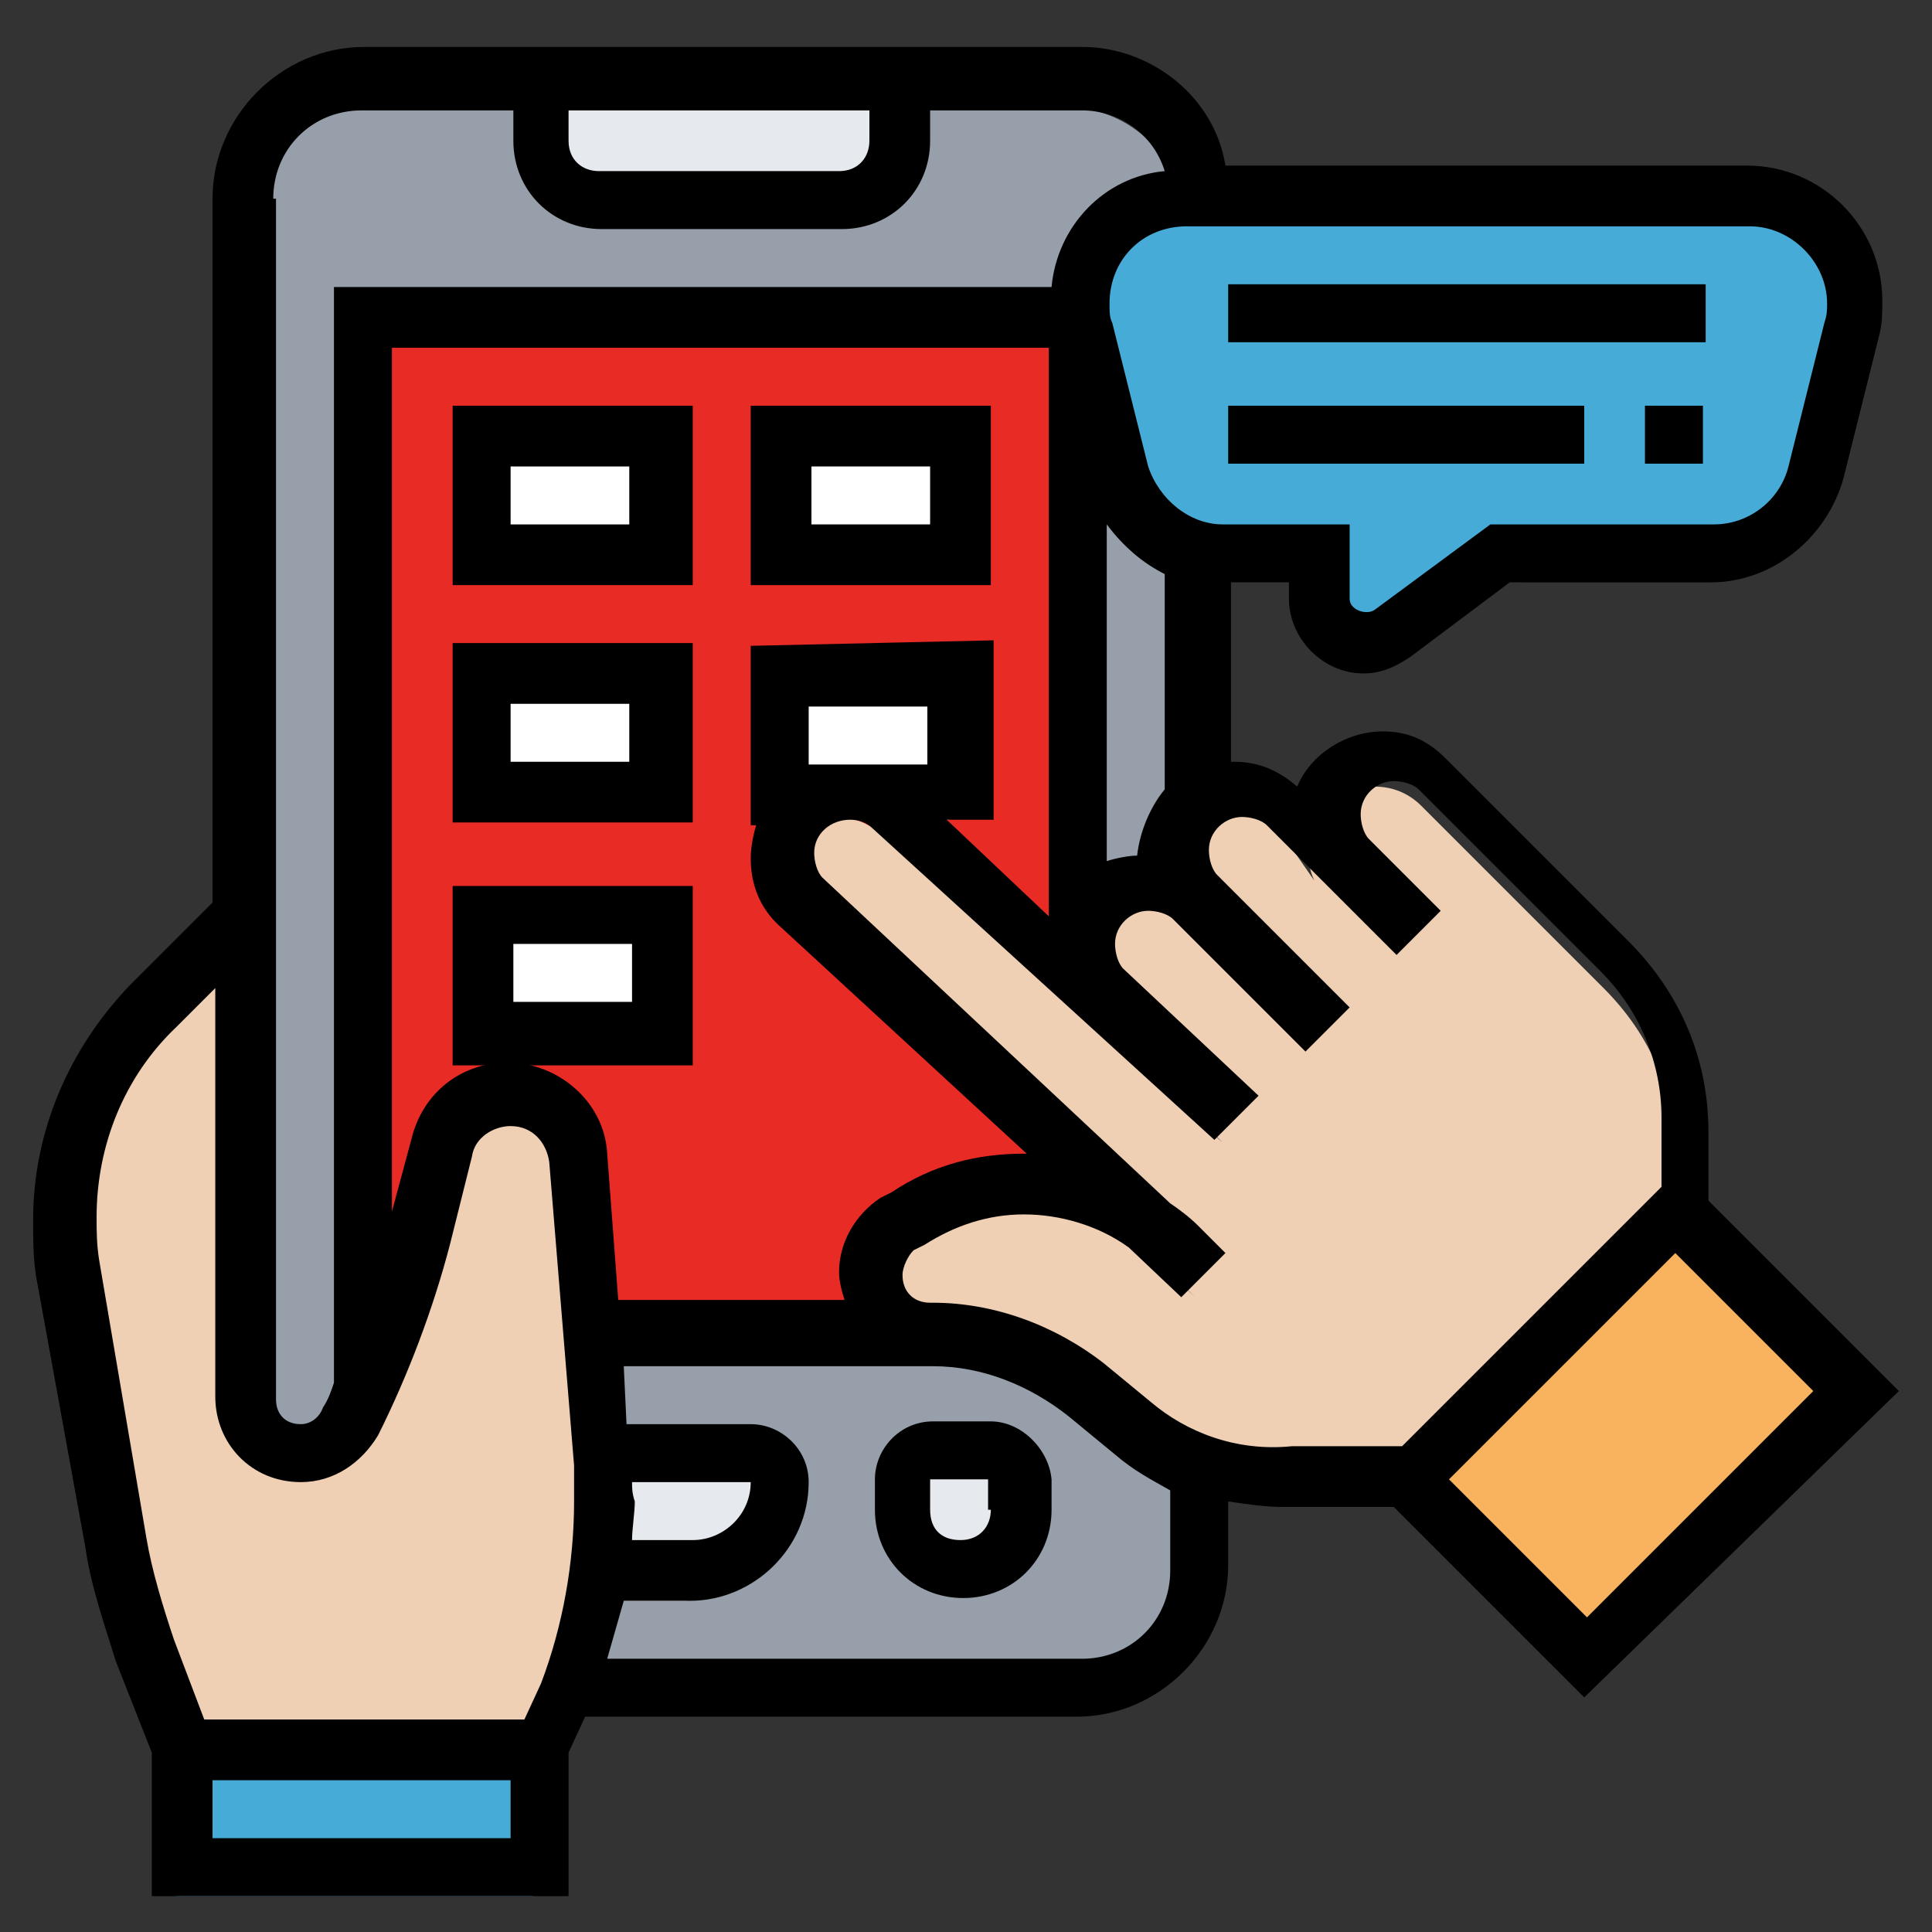
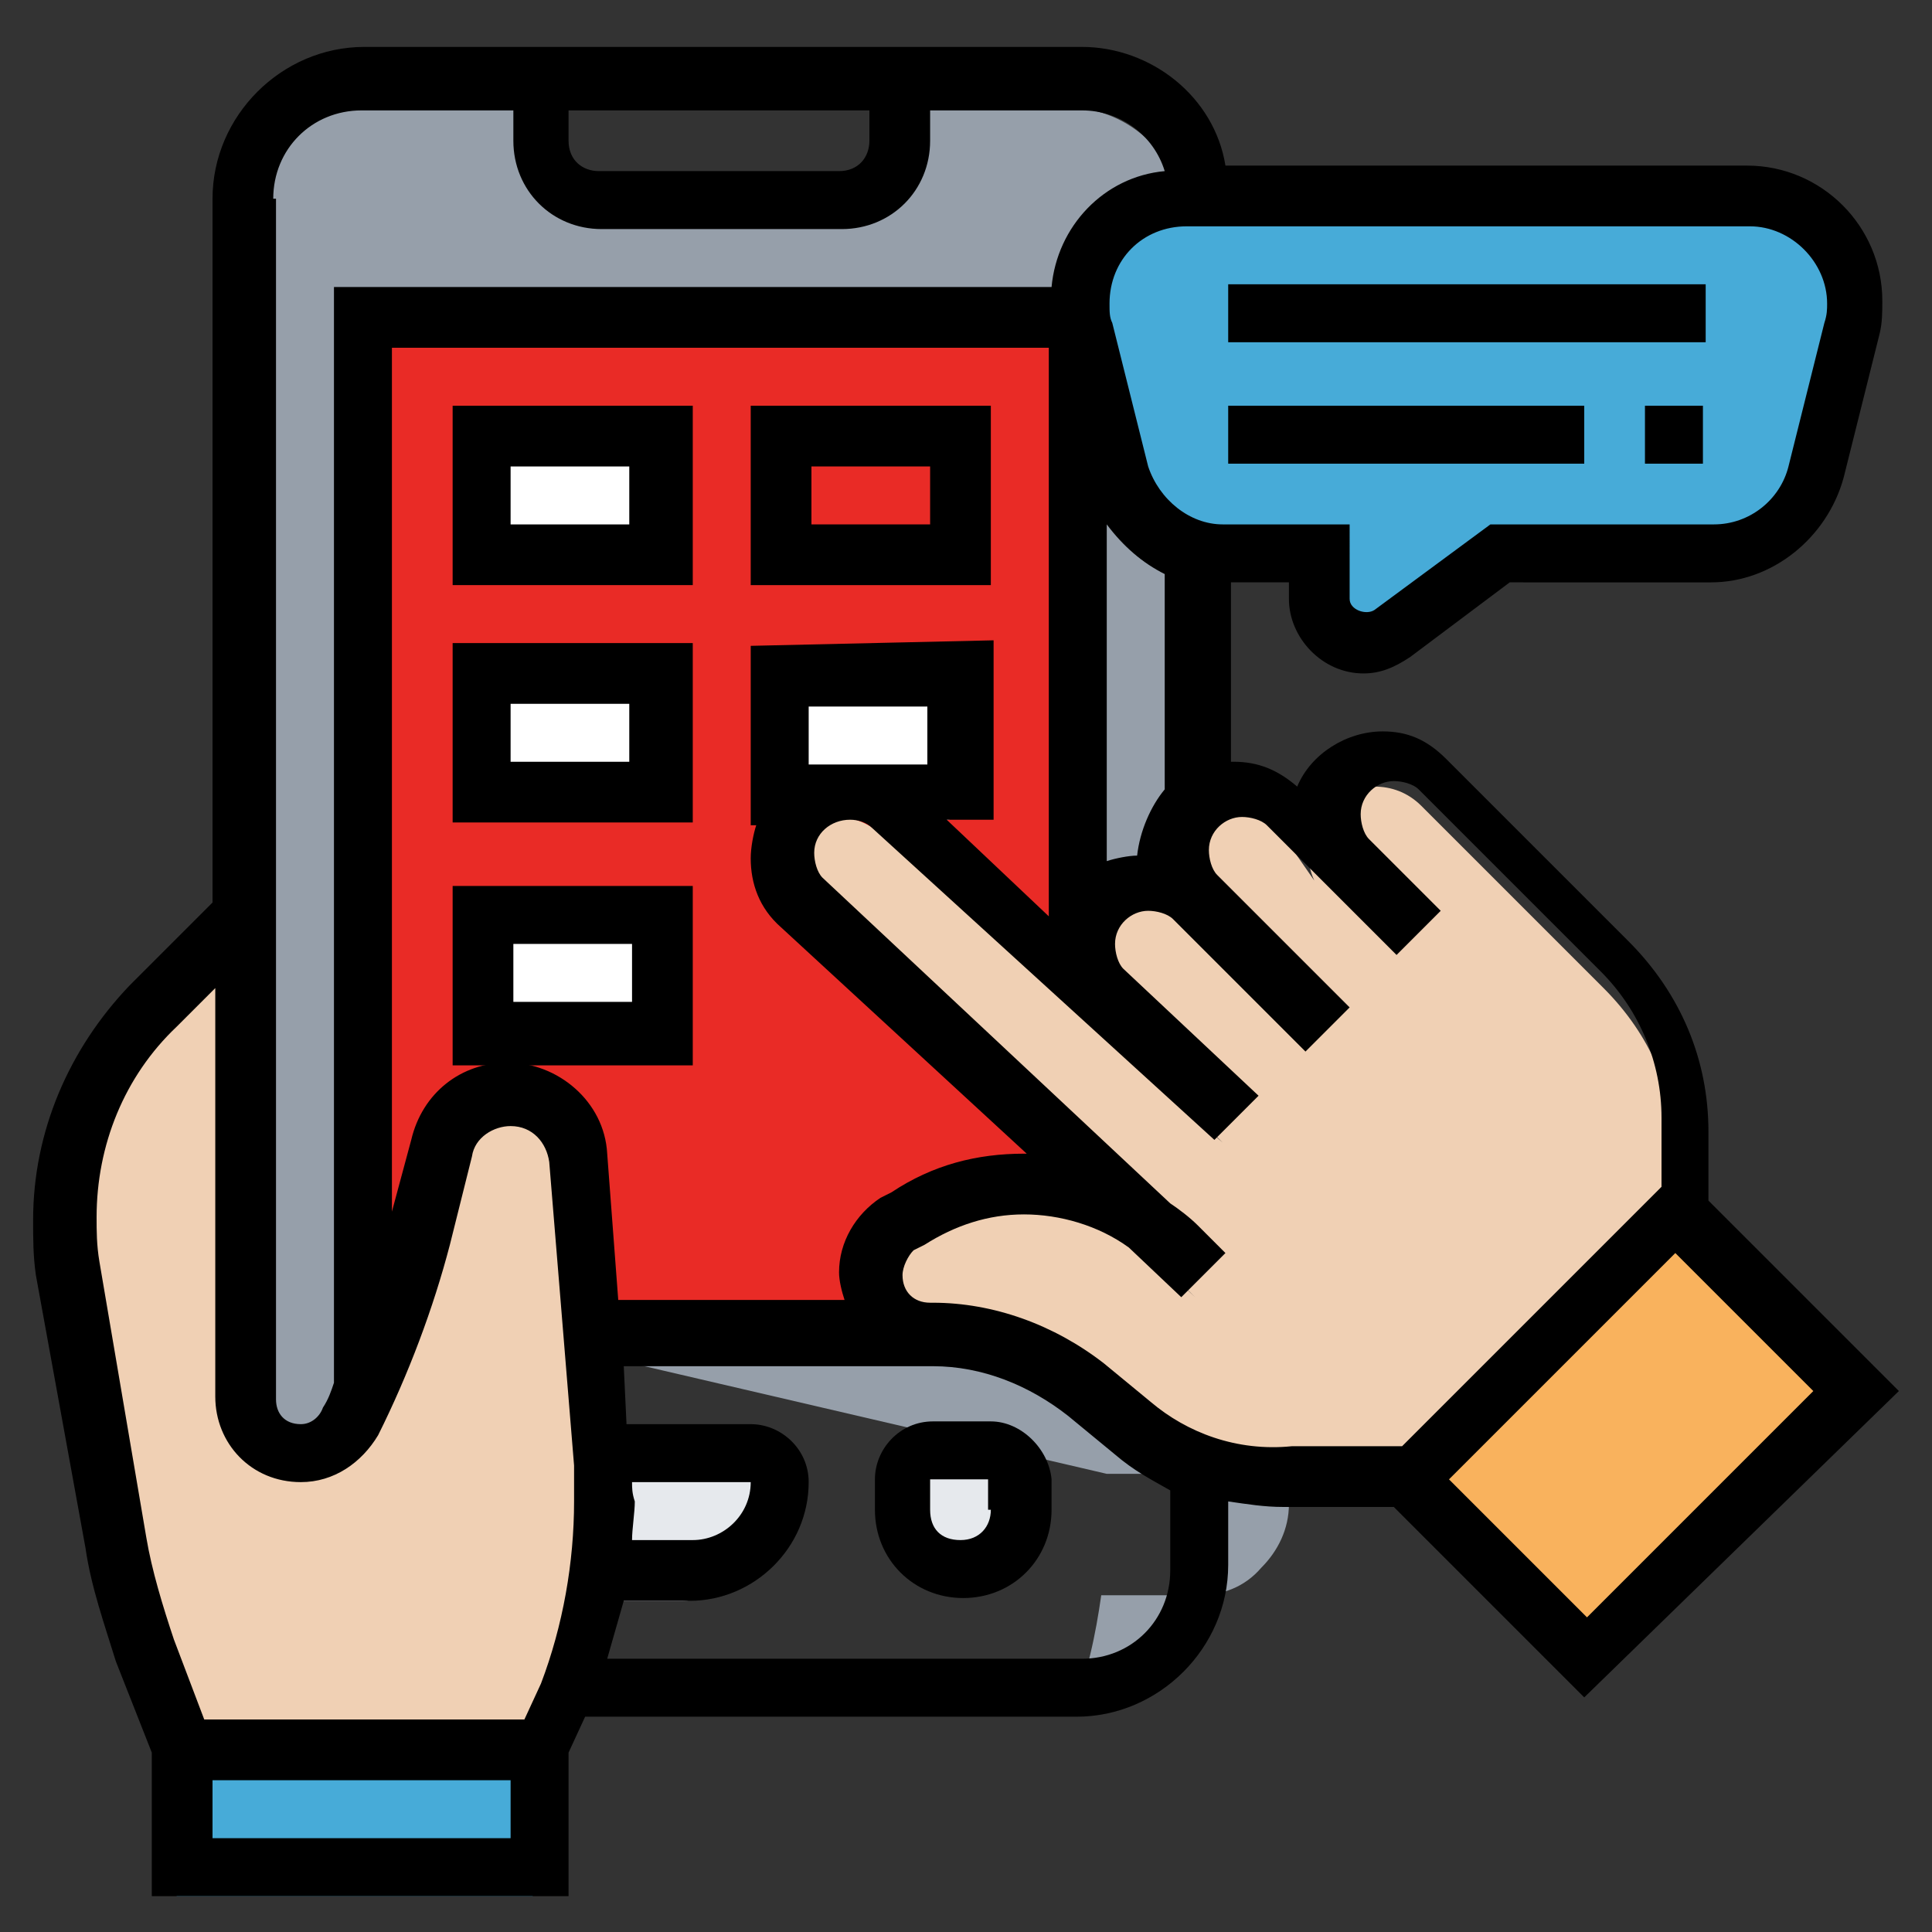
<svg xmlns="http://www.w3.org/2000/svg" version="1.1" id="Layer_5" x="0px" y="0px" width="70px" height="70px" viewBox="0 0 70 70" style="enable-background:new 0 0 70 70;" xml:space="preserve">
  <rect x="0" y="0" width="70" height="70" fill="#333333" stroke="none" />
  <style type="text/css">
	.st0{fill:#969FAA;}
	.st1{fill:#E92B26;}
	.st2{fill:#FFFFFF;}
	.st3{fill:#47ABD8;}
	.st4{fill:#E6E9ED;}
	.st5{fill:#F9B25D;}
	.st6{fill:#F0D0B4;}
</style>
  <g>
-     <path class="st0" d="M43.1,54v3.8c0,2.3-1.9,4.3-4.3,4.3H20.2c0.6-1.4,0.9-2.9,1.1-4.3h3.5c0.9,0,1.7-0.3,2.3-1   c0.6-0.6,1-1.4,1-2.3c0-0.6-0.4-1.1-1.1-1.1h-5.5L21.2,49h12.3h0.1c2,0,4,0.7,5.6,2l1.7,1.4C41.5,53.2,42.2,53.7,43.1,54L43.1,54z" />
+     <path class="st0" d="M43.1,54v3.8c0,2.3-1.9,4.3-4.3,4.3c0.6-1.4,0.9-2.9,1.1-4.3h3.5c0.9,0,1.7-0.3,2.3-1   c0.6-0.6,1-1.4,1-2.3c0-0.6-0.4-1.1-1.1-1.1h-5.5L21.2,49h12.3h0.1c2,0,4,0.7,5.6,2l1.7,1.4C41.5,53.2,42.2,53.7,43.1,54L43.1,54z" />
  </g>
  <g>
    <path class="st0" d="M42,32.1c0,0.6,0.2,1.2,0.7,1.7c-0.4-0.4-1-0.7-1.7-0.7c-0.7,0-1.2,0.2-1.7,0.7c-0.4,0.4-0.7,1-0.7,1.7V12.5   l0,0c0,0.1,0,0.3,0.1,0.4l1.3,5.2c0.3,1.4,1.4,2.6,2.9,2.8v9.1c-0.1,0.1-0.3,0.2-0.4,0.3C42.2,30.8,42,31.4,42,32.1L42,32.1z" />
  </g>
  <g>
    <path class="st0" d="M38.8,12.5h-26v38.9l0,0c-0.2,0.3-0.3,0.8-0.6,1.1c-0.3,0.7-1,1.1-1.8,1.1c-1.1,0-2-0.9-2-2V34.1v-26   c0-2.3,1.9-4.3,4.3-4.3h6.5V6c0,1.2,1,2.1,2.1,2.1h8.7c1.2,0,2.1-1,2.1-2.1V3.9h6.6c2.3,0,4.2,1.9,4.2,4.2h-0.4   c-2.1,0-3.9,1.7-3.9,3.9C38.8,12.1,38.8,12.4,38.8,12.5L38.8,12.5z" />
  </g>
  <g>
    <path class="st1" d="M12.8,12.5v38.9c0.8-1.8,1.4-3.7,2-5.6l0.8-3.2c0.3-1.1,1.3-1.9,2.5-1.9c0.7,0,1.2,0.2,1.7,0.7   c0.4,0.4,0.8,1,0.8,1.7l0.4,6.3h17.7V12.6L12.8,12.5z" />
  </g>
  <g>
-     <path class="st2" d="M28,16.8h6.5v4.3H28V16.8z" />
-   </g>
+     </g>
  <g>
    <path class="st2" d="M34.4,25.4v4.3h-4.1h-0.1H28v-4.3H34.4z" />
  </g>
  <g>
    <path class="st2" d="M17.2,34.1h6.5v4.3h-6.5V34.1z" />
  </g>
  <g>
    <path class="st2" d="M17.2,25.4h6.5v4.3h-6.5V25.4z" />
  </g>
  <g>
    <path class="st2" d="M17.2,16.8h6.5v4.3h-6.5V16.8z" />
  </g>
  <g>
    <g>
      <path class="st3" d="M66.9,12c0,0.3,0,0.7-0.1,0.9l-1.3,5.2c-0.4,1.7-2,2.9-3.7,2.9h-7.8L50,23.9c-0.3,0.2-0.7,0.3-1,0.3    c-0.9,0-1.7-0.8-1.7-1.7v-1.7h-3.5c-0.3,0-0.6,0-0.9-0.1c-1.4-0.3-2.6-1.3-2.9-2.8l-1.3-5.2c0-0.1-0.1-0.3-0.1-0.4    c0-0.2,0-0.3,0-0.6c0-2.1,1.7-3.9,3.9-3.9H43H63c1.1,0,2,0.4,2.7,1.1C66.4,9.9,66.9,10.9,66.9,12L66.9,12z" />
    </g>
  </g>
  <g>
-     <path class="st4" d="M32.3,3.9V6c0,1.2-1,2.1-2.1,2.1h-8.7c-1.2,0-2.1-1-2.1-2.1V3.9H32.3z" />
-   </g>
+     </g>
  <g>
    <path class="st4" d="M36.6,54.6v1.1c0,1.2-1,2.1-2.1,2.1c-1.1,0-2.1-1-2.1-2.1v-1.1c0-0.6,0.4-1.1,1.1-1.1h2.1   C36.1,53.6,36.6,54,36.6,54.6z" />
  </g>
  <g>
    <path class="st4" d="M21.4,53.6h5.5c0.6,0,1.1,0.4,1.1,1.1c0,0.9-0.3,1.7-1,2.3c-0.6,0.6-1.4,1-2.3,1h-3.5c0.1-0.8,0.2-1.7,0.2-2.6   c0-0.4,0-1,0-1.4V53.6z" />
  </g>
  <g>
    <path class="st5" d="M50.7,54.6l9.7-9.7l6.5,6.5L57.2,61L50.7,54.6z" />
  </g>
  <g>
    <g>
      <path class="st3" d="M6.4,64.4h12.9v4.3H6.4V64.4z" />
    </g>
  </g>
  <g>
    <path class="st6" d="M48.1,32.6c-0.4-0.4-0.7-1-0.7-1.7c0-0.7,0.2-1.2,0.7-1.7c0.4-0.4,1-0.7,1.7-0.7c0.6,0,1.2,0.2,1.7,0.7   l6.6,6.6c1.7,1.7,2.6,3.8,2.6,6.1v2.9l-9.7,9.7h-4.5c-1.1,0-2.1-0.2-3.1-0.6c-0.9-0.3-1.7-0.8-2.5-1.4l-1.7-1.4   c-1.6-1.3-3.6-2-5.6-2h-0.1c-0.6,0-1.1-0.2-1.4-0.7c-0.3-0.3-0.7-0.9-0.7-1.4c0-0.7,0.3-1.3,0.9-1.8l0.4-0.2   c1.2-0.8,2.7-1.2,4.2-1.2c1.6,0,3.1,0.6,4.5,1.4l1.9,1.8l-1-1c-0.2-0.2-0.6-0.6-0.9-0.8L28.7,33.6c-0.4-0.4-0.8-1-0.8-1.7   s0.2-1.2,0.7-1.6c0.4-0.4,1-0.7,1.6-0.7h0.1c0.6,0,1.1,0.2,1.6,0.6l6.9,6.3l5.5,4.9l-4.7-4.7c-0.4-0.4-0.7-1-0.7-1.7   s0.2-1.2,0.7-1.7s1-0.7,1.7-0.7c0.6,0,1.2,0.2,1.7,0.7c-0.4-0.4-0.7-1-0.7-1.7s0.2-1.2,0.7-1.7c0.1-0.1,0.2-0.2,0.4-0.3   c0.3-0.2,0.8-0.3,1.2-0.3c0.6,0,1.2,0.2,1.7,0.7L48.1,32.6z" />
  </g>
  <g>
    <path class="st6" d="M21.4,53.9c0,0.4,0,1,0,1.4c0,0.9,0,1.7-0.2,2.6c-0.2,1.4-0.6,2.9-1.1,4.3v0.1l-0.8,2H6.4l-1.4-3.6   c-0.6-1.2-0.9-2.6-1.1-3.9L2.1,46.8C2,46.2,2,45.5,2,45c0-2.9,1.1-5.7,3.2-7.7L8.6,34v17.5c0,1.1,0.9,2,2,2c0.8,0,1.4-0.4,1.8-1.1   c0.2-0.3,0.3-0.8,0.6-1.1l0,0c0.8-1.8,1.4-3.7,2-5.6l0.8-3.2c0.3-1.1,1.3-1.9,2.5-1.9c0.7,0,1.2,0.2,1.7,0.7c0.4,0.4,0.8,1,0.8,1.7   l0.4,6.3l0.3,4.3L21.4,53.9z" />
  </g>
  <g>
    <path d="M35.9,51.5h-2.1c-1.2,0-2.1,1-2.1,2.1v1.1c0,1.8,1.4,3.2,3.2,3.2c1.8,0,3.2-1.4,3.2-3.2v-1.1C38,52.5,37,51.5,35.9,51.5z    M35.9,54.7c0,0.6-0.4,1.1-1.1,1.1s-1.1-0.4-1.1-1.1v-1.1h2.1v1.1H35.9z" />
    <path d="M44.5,10.3h17.3v2.1H44.5V10.3z" />
    <path d="M59.6,14.7h2.1v2.1h-2.1V14.7z" />
    <path d="M44.5,14.7h12.9v2.1H44.5V14.7z" />
    <path d="M68.8,50.4l-6.9-6.9v-2.5c0-2.6-1-5-2.9-6.9l-6.6-6.6c-0.7-0.7-1.4-1-2.3-1c-1.3,0-2.6,0.8-3.1,2c-0.7-0.6-1.4-0.9-2.3-0.9   h-0.1v-6.5h2.1v0.6c0,1.4,1.2,2.7,2.7,2.7c0.6,0,1.1-0.2,1.7-0.6l3.6-2.7H62c2.2,0,4.2-1.6,4.8-3.8l1.3-5.2   c0.1-0.4,0.1-0.8,0.1-1.2c0-2.7-2.2-4.9-4.9-4.9H44.4c-0.4-2.5-2.7-4.3-5.2-4.3h-26c-3,0-5.5,2.5-5.5,5.5v25.5l-3,3   C2.5,38,1.2,41,1.2,44.2c0,0.7,0,1.3,0.1,2l1.8,9.9c0.2,1.4,0.7,2.8,1.1,4.1l1.3,3.3v5.2h15.1v-5.2l0.6-1.3h17.8   c3,0,5.5-2.5,5.5-5.5v-2.3c0.7,0.1,1.3,0.2,2,0.2h4l6.9,6.9L68.8,50.4z M41.2,31c-0.3,0-0.8,0.1-1.1,0.2V19   c0.6,0.8,1.3,1.4,2.1,1.8v7.8C41.7,29.2,41.3,30.1,41.2,31L41.2,31z M29.3,27.7v-2.1h4.3v2.1H29.3z M27.2,23.4v6.5h0.2   c-0.1,0.3-0.2,0.8-0.2,1.2c0,0.9,0.3,1.8,1.1,2.5l8.9,8.2h-0.1c-1.7,0-3.3,0.4-4.8,1.4l-0.4,0.2C31,44,30.4,45,30.4,46.1   c0,0.3,0.1,0.7,0.2,1h-8.2L22,41.8c-0.1-1.9-1.8-3.3-3.6-3.3c-1.7,0-3.1,1.1-3.5,2.8l-0.7,2.6V12.6h23.8v20.6l-3.7-3.5H36v-6.5   L27.2,23.4z M22.9,53.7h4.3c0,1.2-1,2.1-2.1,2.1h-2.2c0-0.4,0.1-1,0.1-1.4C22.9,54.1,22.9,53.9,22.9,53.7z M66.2,11   c0,0.2,0,0.4-0.1,0.7l-1.3,5.2c-0.3,1.2-1.4,2.1-2.7,2.1h-8.1l-4.2,3.1c-0.3,0.2-0.9,0-0.9-0.4V19h-4.6c-1.2,0-2.3-0.9-2.7-2.1   l-1.3-5.2c-0.1-0.2-0.1-0.4-0.1-0.7c0-1.6,1.2-2.8,2.8-2.8h20.4C64.9,8.2,66.2,9.5,66.2,11z M20.7,4h10.8v1.1   c0,0.6-0.4,1.1-1.1,1.1h-8.7c-0.6,0-1.1-0.4-1.1-1.1V4H20.7z M9.9,7.2c0-1.8,1.4-3.2,3.2-3.2h5.5v1.1c0,1.8,1.4,3.2,3.2,3.2h8.7   c1.8,0,3.2-1.4,3.2-3.2V4h5.5c1.4,0,2.6,0.9,3,2.2c-2.2,0.2-3.9,2-4.1,4.2H12.1v39.7c-0.1,0.3-0.2,0.6-0.4,0.9   c-0.1,0.3-0.4,0.6-0.8,0.6c-0.6,0-0.9-0.4-0.9-0.9V7.2z M3.6,45.7c-0.1-0.6-0.1-1.1-0.1-1.6c0-2.6,1-5.1,2.9-6.9l1.4-1.4v14.8   c0,1.7,1.3,3.1,3.1,3.1c1.2,0,2.2-0.7,2.8-1.7c1.1-2.2,2-4.6,2.6-6.9l0.8-3.2c0.1-0.7,0.8-1.1,1.4-1.1c0.8,0,1.3,0.6,1.4,1.3   l0.9,11c0,0.4,0,0.9,0,1.3c0,2.2-0.4,4.5-1.2,6.6l-0.6,1.3H7.4l-1.1-2.9c-0.4-1.2-0.8-2.5-1-3.7L3.6,45.7z M18.5,66.6H7.7v-2.1   h10.8V66.6z M42.4,56.9c0,1.8-1.4,3.2-3.2,3.2H22c0.2-0.7,0.4-1.4,0.6-2.1H25c2.3,0,4.3-1.9,4.3-4.3c0-1.2-1-2.1-2.1-2.1h-4.5   l-0.1-2.1h11.1h0.1c1.8,0,3.5,0.7,4.9,1.8l1.7,1.4c0.7,0.6,1.3,0.9,2,1.3L42.4,56.9L42.4,56.9z M41.7,50.8L40,49.4   c-1.8-1.4-4-2.2-6.2-2.2h-0.1c-0.6,0-1-0.4-1-1c0-0.3,0.2-0.7,0.4-0.9l0.4-0.2c1.1-0.7,2.3-1.1,3.6-1.1c1.3,0,2.7,0.4,3.8,1.2   l1.9,1.8l0.8-0.8l0.8-0.8l-1-1c-0.3-0.3-0.7-0.6-1-0.8L29.8,31.8c-0.2-0.2-0.3-0.6-0.3-0.9c0-0.7,0.6-1.2,1.3-1.2   c0.3,0,0.6,0.1,0.8,0.3l12.4,11.3l0.8-0.8l0.8-0.8l-4.9-4.6c-0.2-0.2-0.3-0.6-0.3-0.9c0-0.7,0.6-1.2,1.2-1.2c0.3,0,0.7,0.1,0.9,0.3   l4.8,4.8l1.6-1.6l-4.8-4.8c-0.2-0.2-0.3-0.6-0.3-0.9c0-0.7,0.6-1.2,1.2-1.2c0.3,0,0.7,0.1,0.9,0.3l2.1,2.1l2.6,2.6l1.6-1.6   l-2.6-2.6c-0.2-0.2-0.3-0.6-0.3-0.9c0-0.7,0.6-1.2,1.2-1.2c0.3,0,0.7,0.1,0.9,0.3l6.6,6.6c1.4,1.4,2.2,3.3,2.2,5.3v2.5l-9.4,9.4h-4   C44.8,52.6,43,51.9,41.7,50.8L41.7,50.8z M60.7,45.4l5,5l-8.2,8.2l-5-5L60.7,45.4z" />
    <path d="M16.4,21.2h8.7v-6.5h-8.7V21.2z M18.5,16.9h4.3V19h-4.3C18.5,19,18.5,16.9,18.5,16.9z" />
    <path d="M35.9,14.7h-8.7v6.5h8.7V14.7z M33.7,19h-4.3v-2.1h4.3V19z" />
    <path d="M16.4,29.8h8.7v-6.5h-8.7V29.8z M18.5,25.5h4.3v2.1h-4.3C18.5,27.6,18.5,25.5,18.5,25.5z" />
    <path d="M25.1,32.1h-8.7v6.5h2h6.7V32.1z M22.9,36.3h-4.3v-2.1h4.3V36.3z" />
  </g>
</svg>